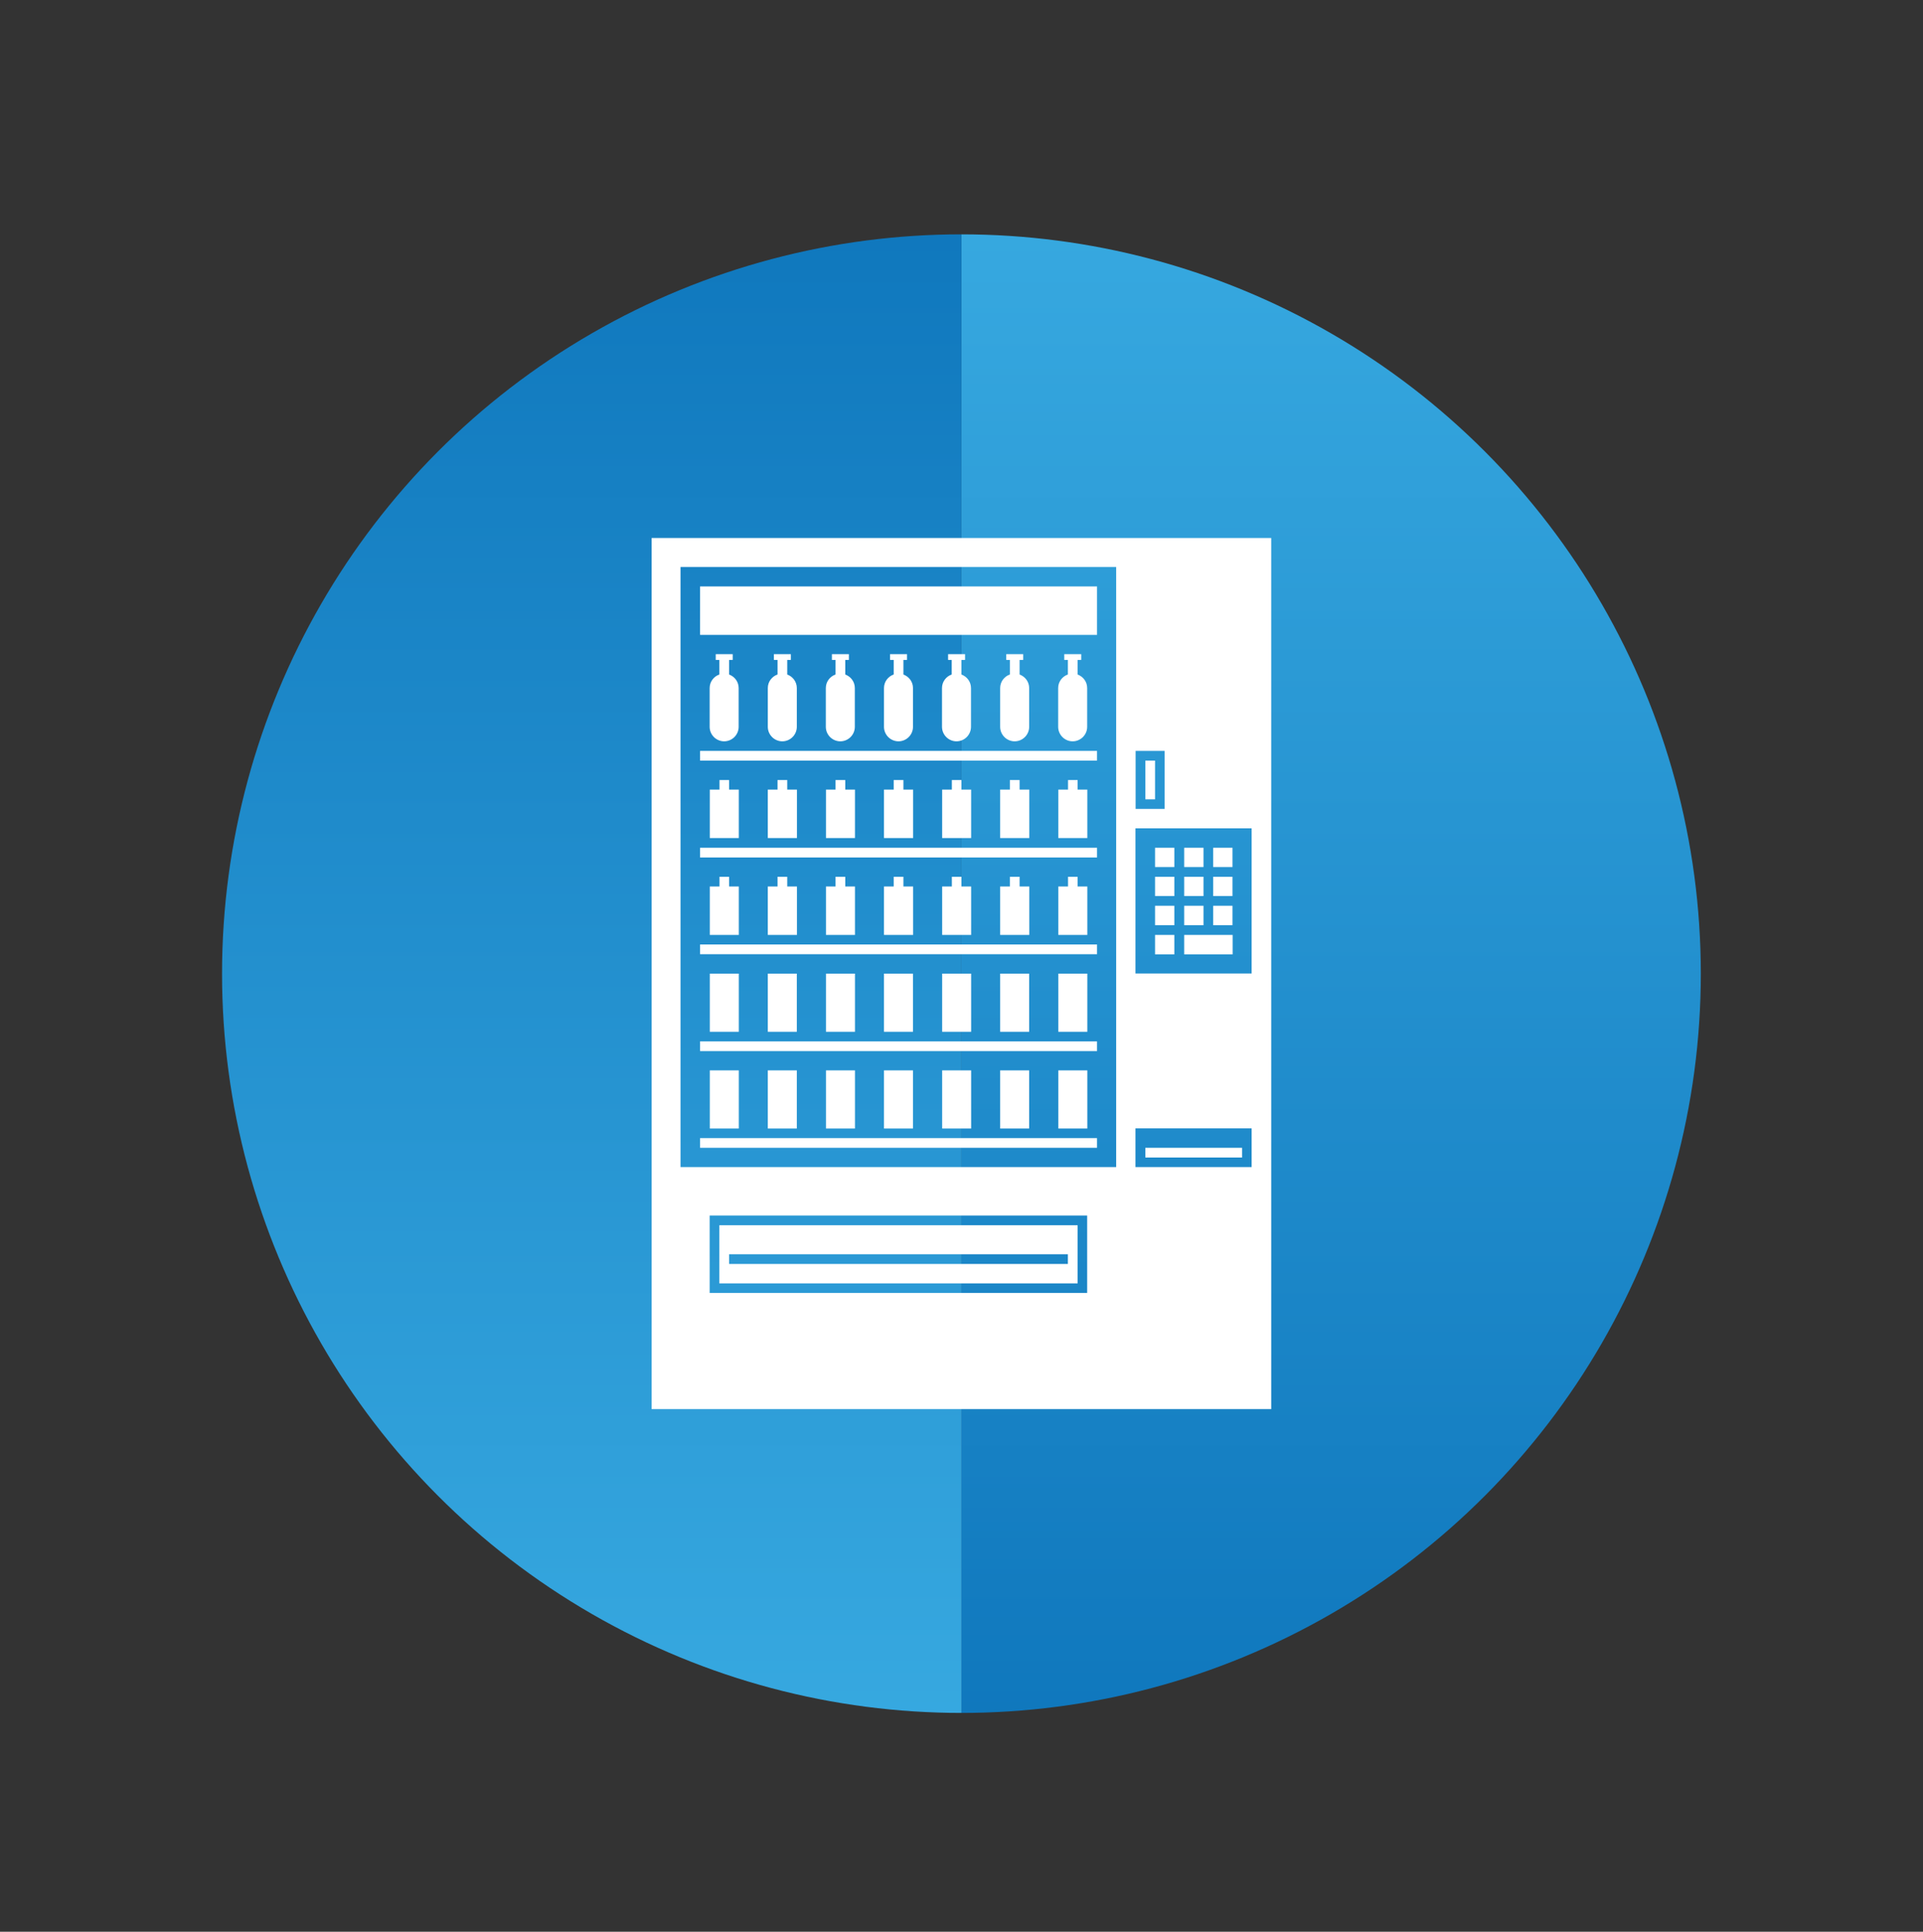
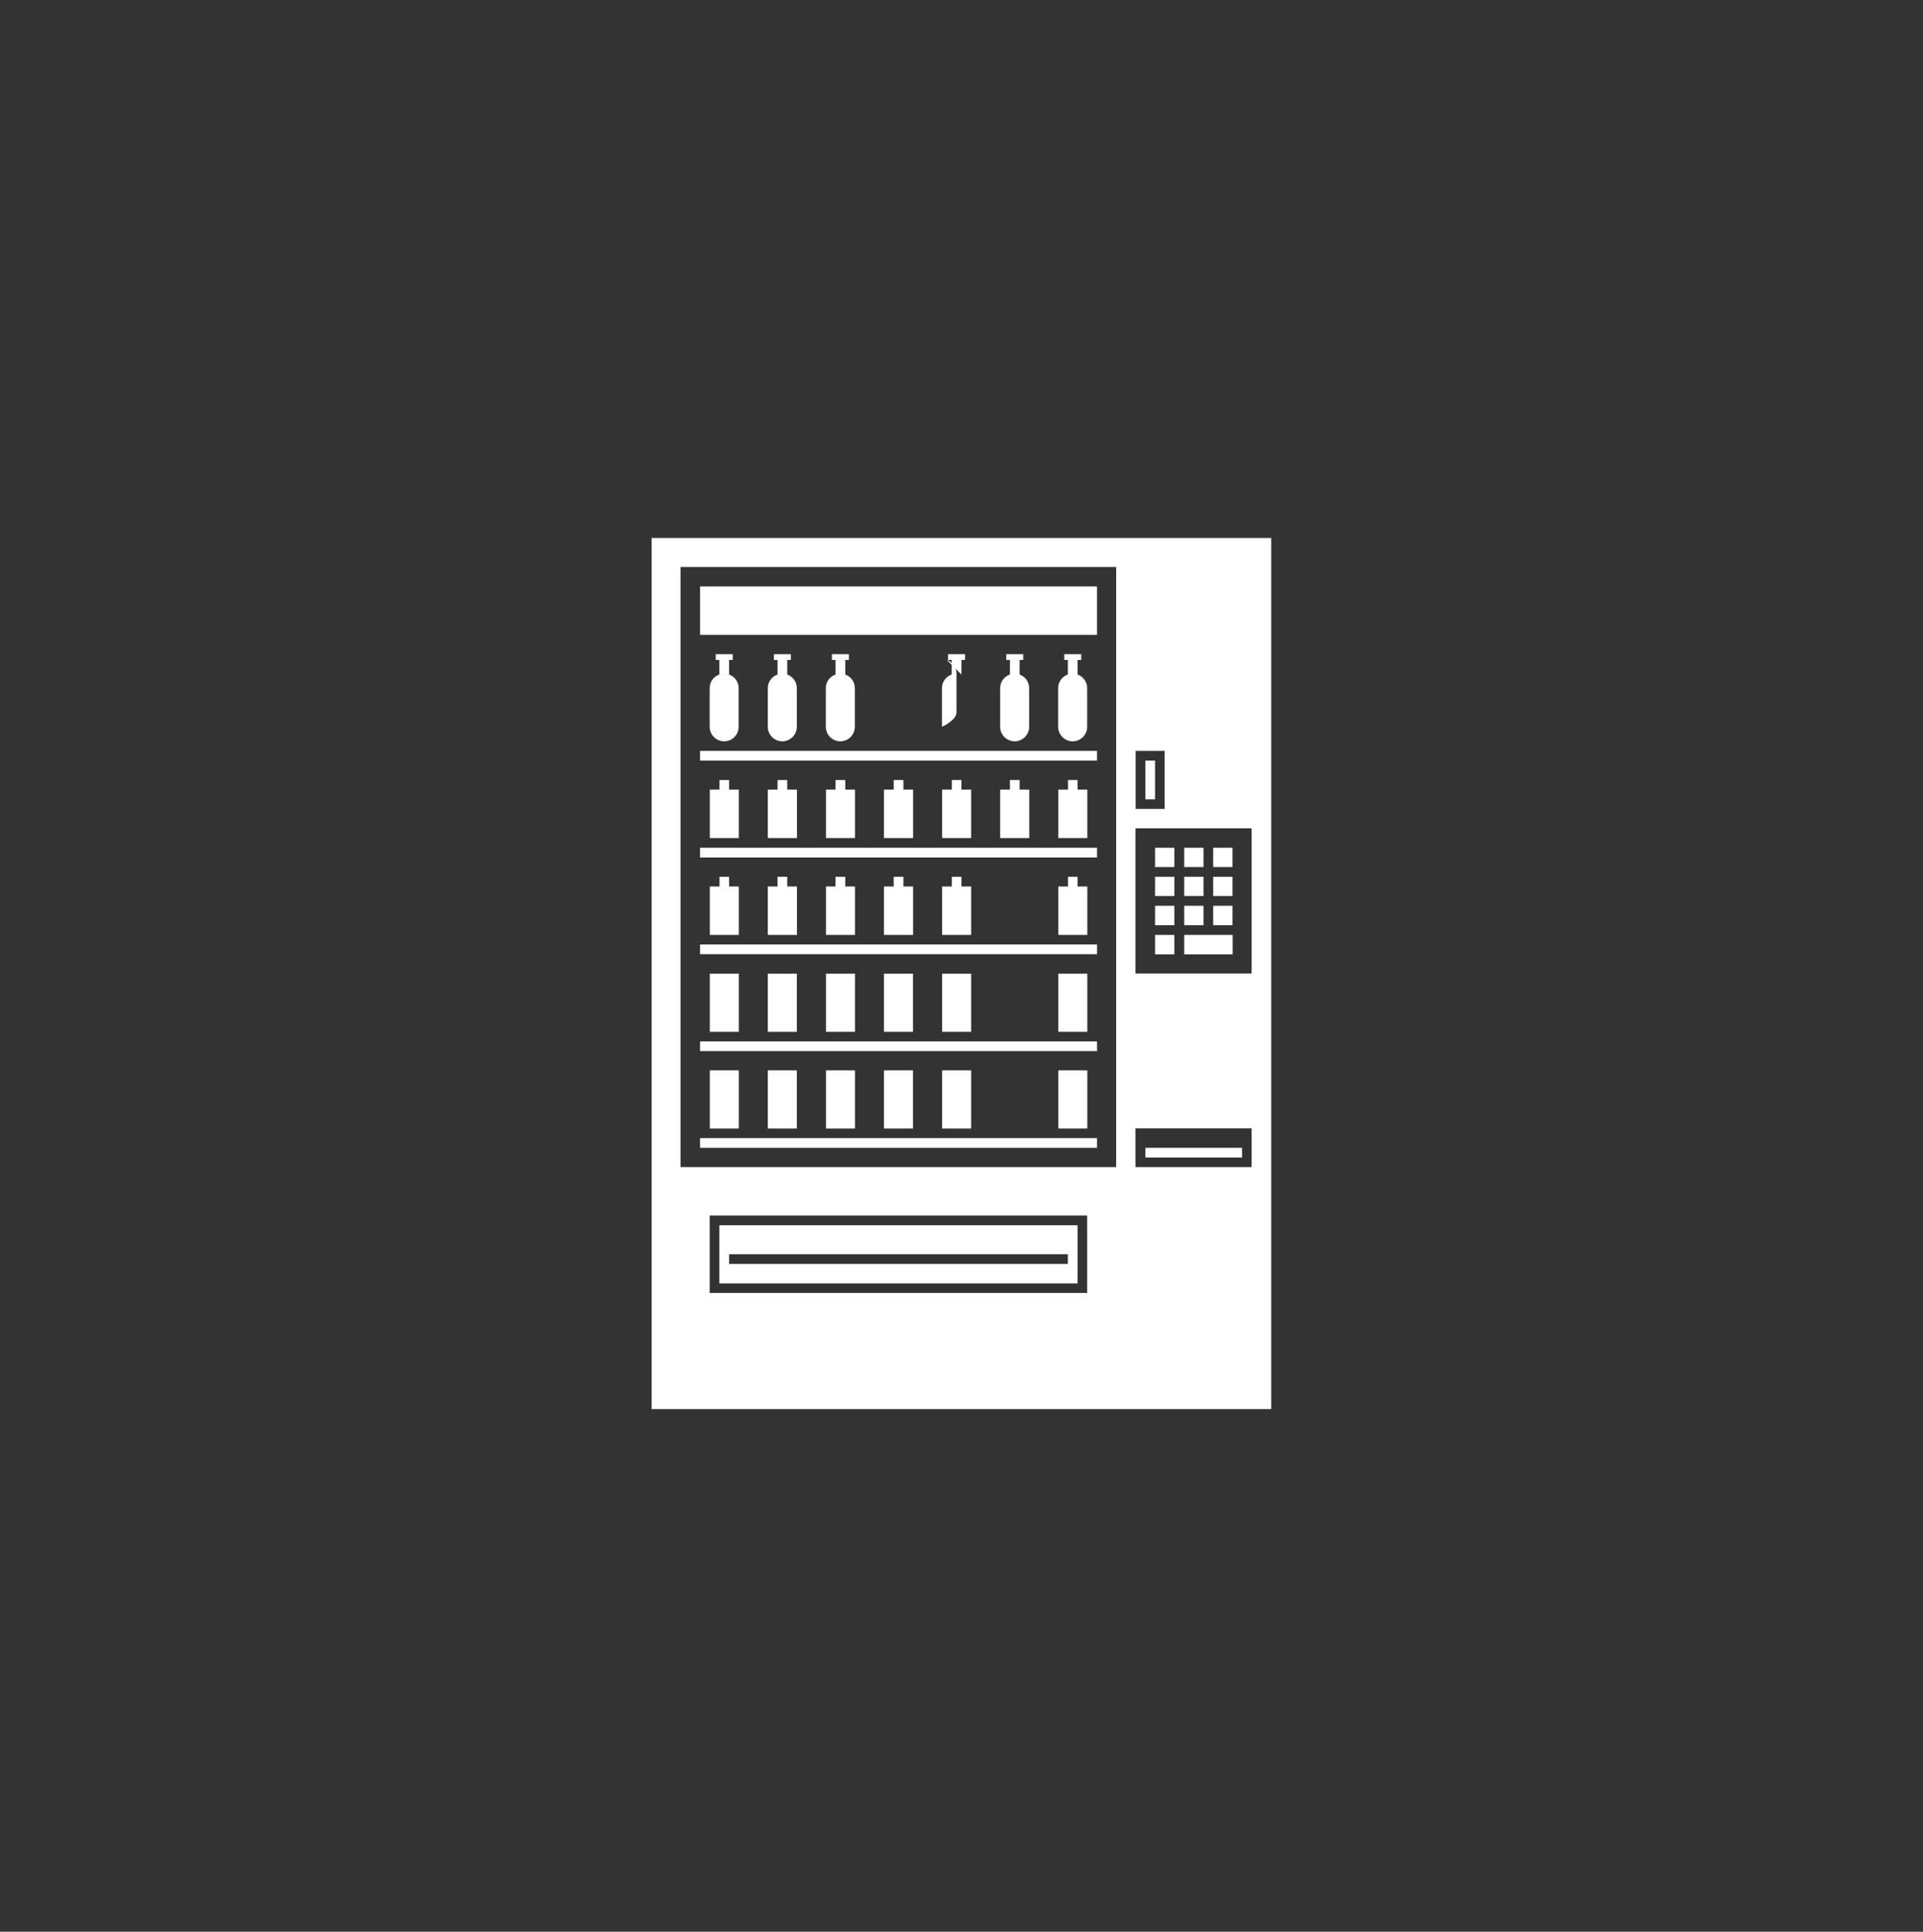
<svg xmlns="http://www.w3.org/2000/svg" xmlns:xlink="http://www.w3.org/1999/xlink" id="Layer_1" data-name="Layer 1" viewBox="0 0 132.59 133.21">
  <rect x="0" y="0" width="132.59" height="133.21" fill="#333333" stroke="none" />
  <defs>
    <style>
      .cls-1 {
        fill: url(#linear-gradient-2);
      }

      .cls-2 {
        fill: #fff;
      }

      .cls-3 {
        clip-path: url(#clippath);
      }

      .cls-4 {
        fill: none;
      }

      .cls-5 {
        fill: url(#linear-gradient);
      }
    </style>
    <clipPath id="clippath">
-       <circle class="cls-4" cx="66.29" cy="67.14" r="50.98" />
-     </clipPath>
+       </clipPath>
    <linearGradient id="linear-gradient" x1="91.78" y1="12.08" x2="91.78" y2="121.9" gradientUnits="userSpaceOnUse">
      <stop offset="0" stop-color="#38aae1" />
      <stop offset="1" stop-color="#0e76bc" />
    </linearGradient>
    <linearGradient id="linear-gradient-2" x1="-9601.07" y1="-1707.05" x2="-9601.07" y2="-1597.23" gradientTransform="translate(9641.87 1719.13)" xlink:href="#linear-gradient" />
  </defs>
  <g class="cls-3">
    <rect class="cls-5" x="66.29" y="12.08" width="50.98" height="109.82" />
    <rect class="cls-1" x="15.31" y="12.08" width="50.98" height="109.82" transform="translate(81.6 133.98) rotate(180)" />
  </g>
  <path class="cls-2" d="M44.93,97.17h42.72V37.1H44.93v60.07Zm33.37-45.39h2v4h-2v-4Zm-3.34,37.38h-26.03v-5.34h26.03v5.34Zm2-8.68h-30.04V39.1h30.04v41.38Zm9.34,0h-8.01v-2.67h8.01v2.67Zm0-13.35h-8.01v-10.01h8.01v10.01Z" />
  <rect class="cls-2" x="79.64" y="62.46" width="1.33" height="1.34" />
  <rect class="cls-2" x="83.65" y="62.46" width="1.33" height="1.34" />
  <rect class="cls-2" x="81.65" y="58.46" width="1.33" height="1.33" />
  <rect class="cls-2" x="83.65" y="58.46" width="1.33" height="1.33" />
  <rect class="cls-2" x="79.64" y="64.47" width="1.33" height="1.34" />
  <rect class="cls-2" x="83.65" y="60.46" width="1.33" height="1.33" />
  <rect class="cls-2" x="79.64" y="60.46" width="1.33" height="1.33" />
  <rect class="cls-2" x="81.65" y="60.46" width="1.33" height="1.33" />
  <rect class="cls-2" x="79.64" y="58.46" width="1.33" height="1.33" />
  <rect class="cls-2" x="81.65" y="64.47" width="3.34" height="1.34" />
  <rect class="cls-2" x="81.65" y="62.46" width="1.33" height="1.34" />
  <path class="cls-2" d="M74.3,84.49h-24.7v4.01h24.7v-4.01Zm-.67,2.67h-23.36v-.67h23.36v.67Z" />
  <rect class="cls-2" x="48.27" y="78.48" width="27.37" height=".67" />
  <rect class="cls-2" x="48.94" y="73.81" width="2" height="4.01" />
  <rect class="cls-2" x="52.94" y="73.81" width="2" height="4.01" />
  <rect class="cls-2" x="56.95" y="73.81" width="2" height="4.01" />
  <rect class="cls-2" x="60.95" y="73.81" width="2" height="4.01" />
  <rect class="cls-2" x="64.96" y="73.81" width="2" height="4.01" />
-   <rect class="cls-2" x="68.96" y="73.81" width="2" height="4.01" />
  <rect class="cls-2" x="72.97" y="73.81" width="2" height="4.01" />
  <rect class="cls-2" x="48.27" y="71.81" width="27.37" height=".67" />
  <rect class="cls-2" x="48.27" y="65.13" width="27.37" height=".67" />
  <rect class="cls-2" x="48.94" y="67.14" width="2" height="4.01" />
  <rect class="cls-2" x="52.94" y="67.14" width="2" height="4.01" />
  <rect class="cls-2" x="56.95" y="67.14" width="2" height="4.01" />
  <rect class="cls-2" x="60.95" y="67.14" width="2" height="4.01" />
  <rect class="cls-2" x="64.96" y="67.14" width="2" height="4.01" />
-   <rect class="cls-2" x="68.96" y="67.14" width="2" height="4.01" />
  <rect class="cls-2" x="72.97" y="67.14" width="2" height="4.01" />
  <polygon class="cls-2" points="50.27 61.13 50.27 60.46 49.61 60.46 49.61 61.13 48.94 61.13 48.94 64.47 50.94 64.47 50.94 61.13 50.27 61.13" />
  <polygon class="cls-2" points="54.28 61.13 54.28 60.46 53.61 60.46 53.61 61.13 52.94 61.13 52.94 64.47 54.95 64.47 54.95 61.13 54.28 61.13" />
  <polygon class="cls-2" points="58.28 61.13 58.28 60.46 57.61 60.46 57.61 61.13 56.95 61.13 56.95 64.47 58.95 64.47 58.95 61.13 58.28 61.13" />
  <polygon class="cls-2" points="62.29 61.13 62.29 60.46 61.62 60.46 61.62 61.13 60.95 61.13 60.95 64.47 62.96 64.47 62.96 61.13 62.29 61.13" />
  <polygon class="cls-2" points="66.29 61.13 66.29 60.46 65.63 60.46 65.63 61.13 64.96 61.13 64.96 64.47 66.96 64.47 66.96 61.13 66.29 61.13" />
-   <polygon class="cls-2" points="70.3 61.13 70.3 60.46 69.63 60.46 69.63 61.13 68.96 61.13 68.96 64.47 70.97 64.47 70.97 61.13 70.3 61.13" />
  <polygon class="cls-2" points="74.3 61.13 74.3 60.46 73.64 60.46 73.64 61.13 72.97 61.13 72.97 64.47 74.97 64.47 74.97 61.13 74.3 61.13" />
  <rect class="cls-2" x="48.27" y="58.46" width="27.37" height=".67" />
  <rect class="cls-2" x="48.27" y="51.78" width="27.37" height=".67" />
  <polygon class="cls-2" points="50.27 54.45 50.27 53.79 49.61 53.79 49.61 54.45 48.94 54.45 48.94 57.79 50.94 57.79 50.94 54.45 50.27 54.45" />
  <polygon class="cls-2" points="54.28 54.45 54.28 53.79 53.61 53.79 53.61 54.45 52.94 54.45 52.94 57.79 54.95 57.79 54.95 54.45 54.28 54.45" />
  <polygon class="cls-2" points="58.28 54.45 58.28 53.79 57.61 53.79 57.61 54.45 56.95 54.45 56.95 57.79 58.95 57.79 58.95 54.45 58.28 54.45" />
  <polygon class="cls-2" points="62.29 54.45 62.29 53.79 61.62 53.79 61.62 54.45 60.95 54.45 60.95 57.79 62.96 57.79 62.96 54.45 62.29 54.45" />
  <polygon class="cls-2" points="66.29 54.45 66.29 53.79 65.63 53.79 65.63 54.45 64.96 54.45 64.96 57.79 66.96 57.79 66.96 54.45 66.29 54.45" />
  <polygon class="cls-2" points="70.3 54.45 70.3 53.79 69.63 53.79 69.63 54.45 68.96 54.45 68.96 57.79 70.97 57.79 70.97 54.45 70.3 54.45" />
  <polygon class="cls-2" points="74.3 54.45 74.3 53.79 73.64 53.79 73.64 54.45 72.97 54.45 72.97 57.79 74.97 57.79 74.97 54.45 74.3 54.45" />
  <path class="cls-2" d="M50.27,46.51v-1h.25v-.4h-1.17v.4h.25v1c-.39,.14-.67,.5-.67,.94v2.67c0,.55,.45,1,1,1s1-.45,1-1v-2.67c0-.44-.28-.8-.67-.94" />
  <path class="cls-2" d="M54.28,46.51v-1h.25v-.4h-1.17v.4h.25v1c-.39,.14-.67,.5-.67,.94v2.67c0,.55,.45,1,1,1s1-.45,1-1v-2.67c0-.44-.28-.8-.67-.94" />
  <path class="cls-2" d="M58.28,46.51v-1h.25v-.4h-1.17v.4h.25v1c-.39,.14-.67,.5-.67,.94v2.67c0,.55,.45,1,1,1s1-.45,1-1v-2.67c0-.44-.28-.8-.67-.94" />
-   <path class="cls-2" d="M62.29,46.51v-1h.25v-.4h-1.17v.4h.25v1c-.39,.14-.67,.5-.67,.94v2.67c0,.55,.45,1,1,1s1-.45,1-1v-2.67c0-.44-.28-.8-.67-.94" />
-   <path class="cls-2" d="M66.29,46.51v-1h.25v-.4h-1.17v.4h.25v1c-.39,.14-.67,.5-.67,.94v2.67c0,.55,.45,1,1,1s1-.45,1-1v-2.67c0-.44-.28-.8-.67-.94" />
+   <path class="cls-2" d="M66.29,46.51v-1h.25v-.4h-1.17v.4h.25v1c-.39,.14-.67,.5-.67,.94v2.67s1-.45,1-1v-2.67c0-.44-.28-.8-.67-.94" />
  <path class="cls-2" d="M70.3,46.51v-1h.25v-.4h-1.17v.4h.25v1c-.39,.14-.67,.5-.67,.94v2.67c0,.55,.45,1,1,1s1-.45,1-1v-2.67c0-.44-.28-.8-.67-.94" />
  <path class="cls-2" d="M74.3,46.51v-1h.25v-.4h-1.17v.4h.25v1c-.39,.14-.67,.5-.67,.94v2.67c0,.55,.45,1,1,1s1-.45,1-1v-2.67c0-.44-.28-.8-.67-.94" />
  <rect class="cls-2" x="48.27" y="40.44" width="27.37" height="3.34" />
  <rect class="cls-2" x="78.97" y="79.15" width="6.67" height=".67" />
  <rect class="cls-2" x="78.97" y="52.45" width=".67" height="2.67" />
</svg>